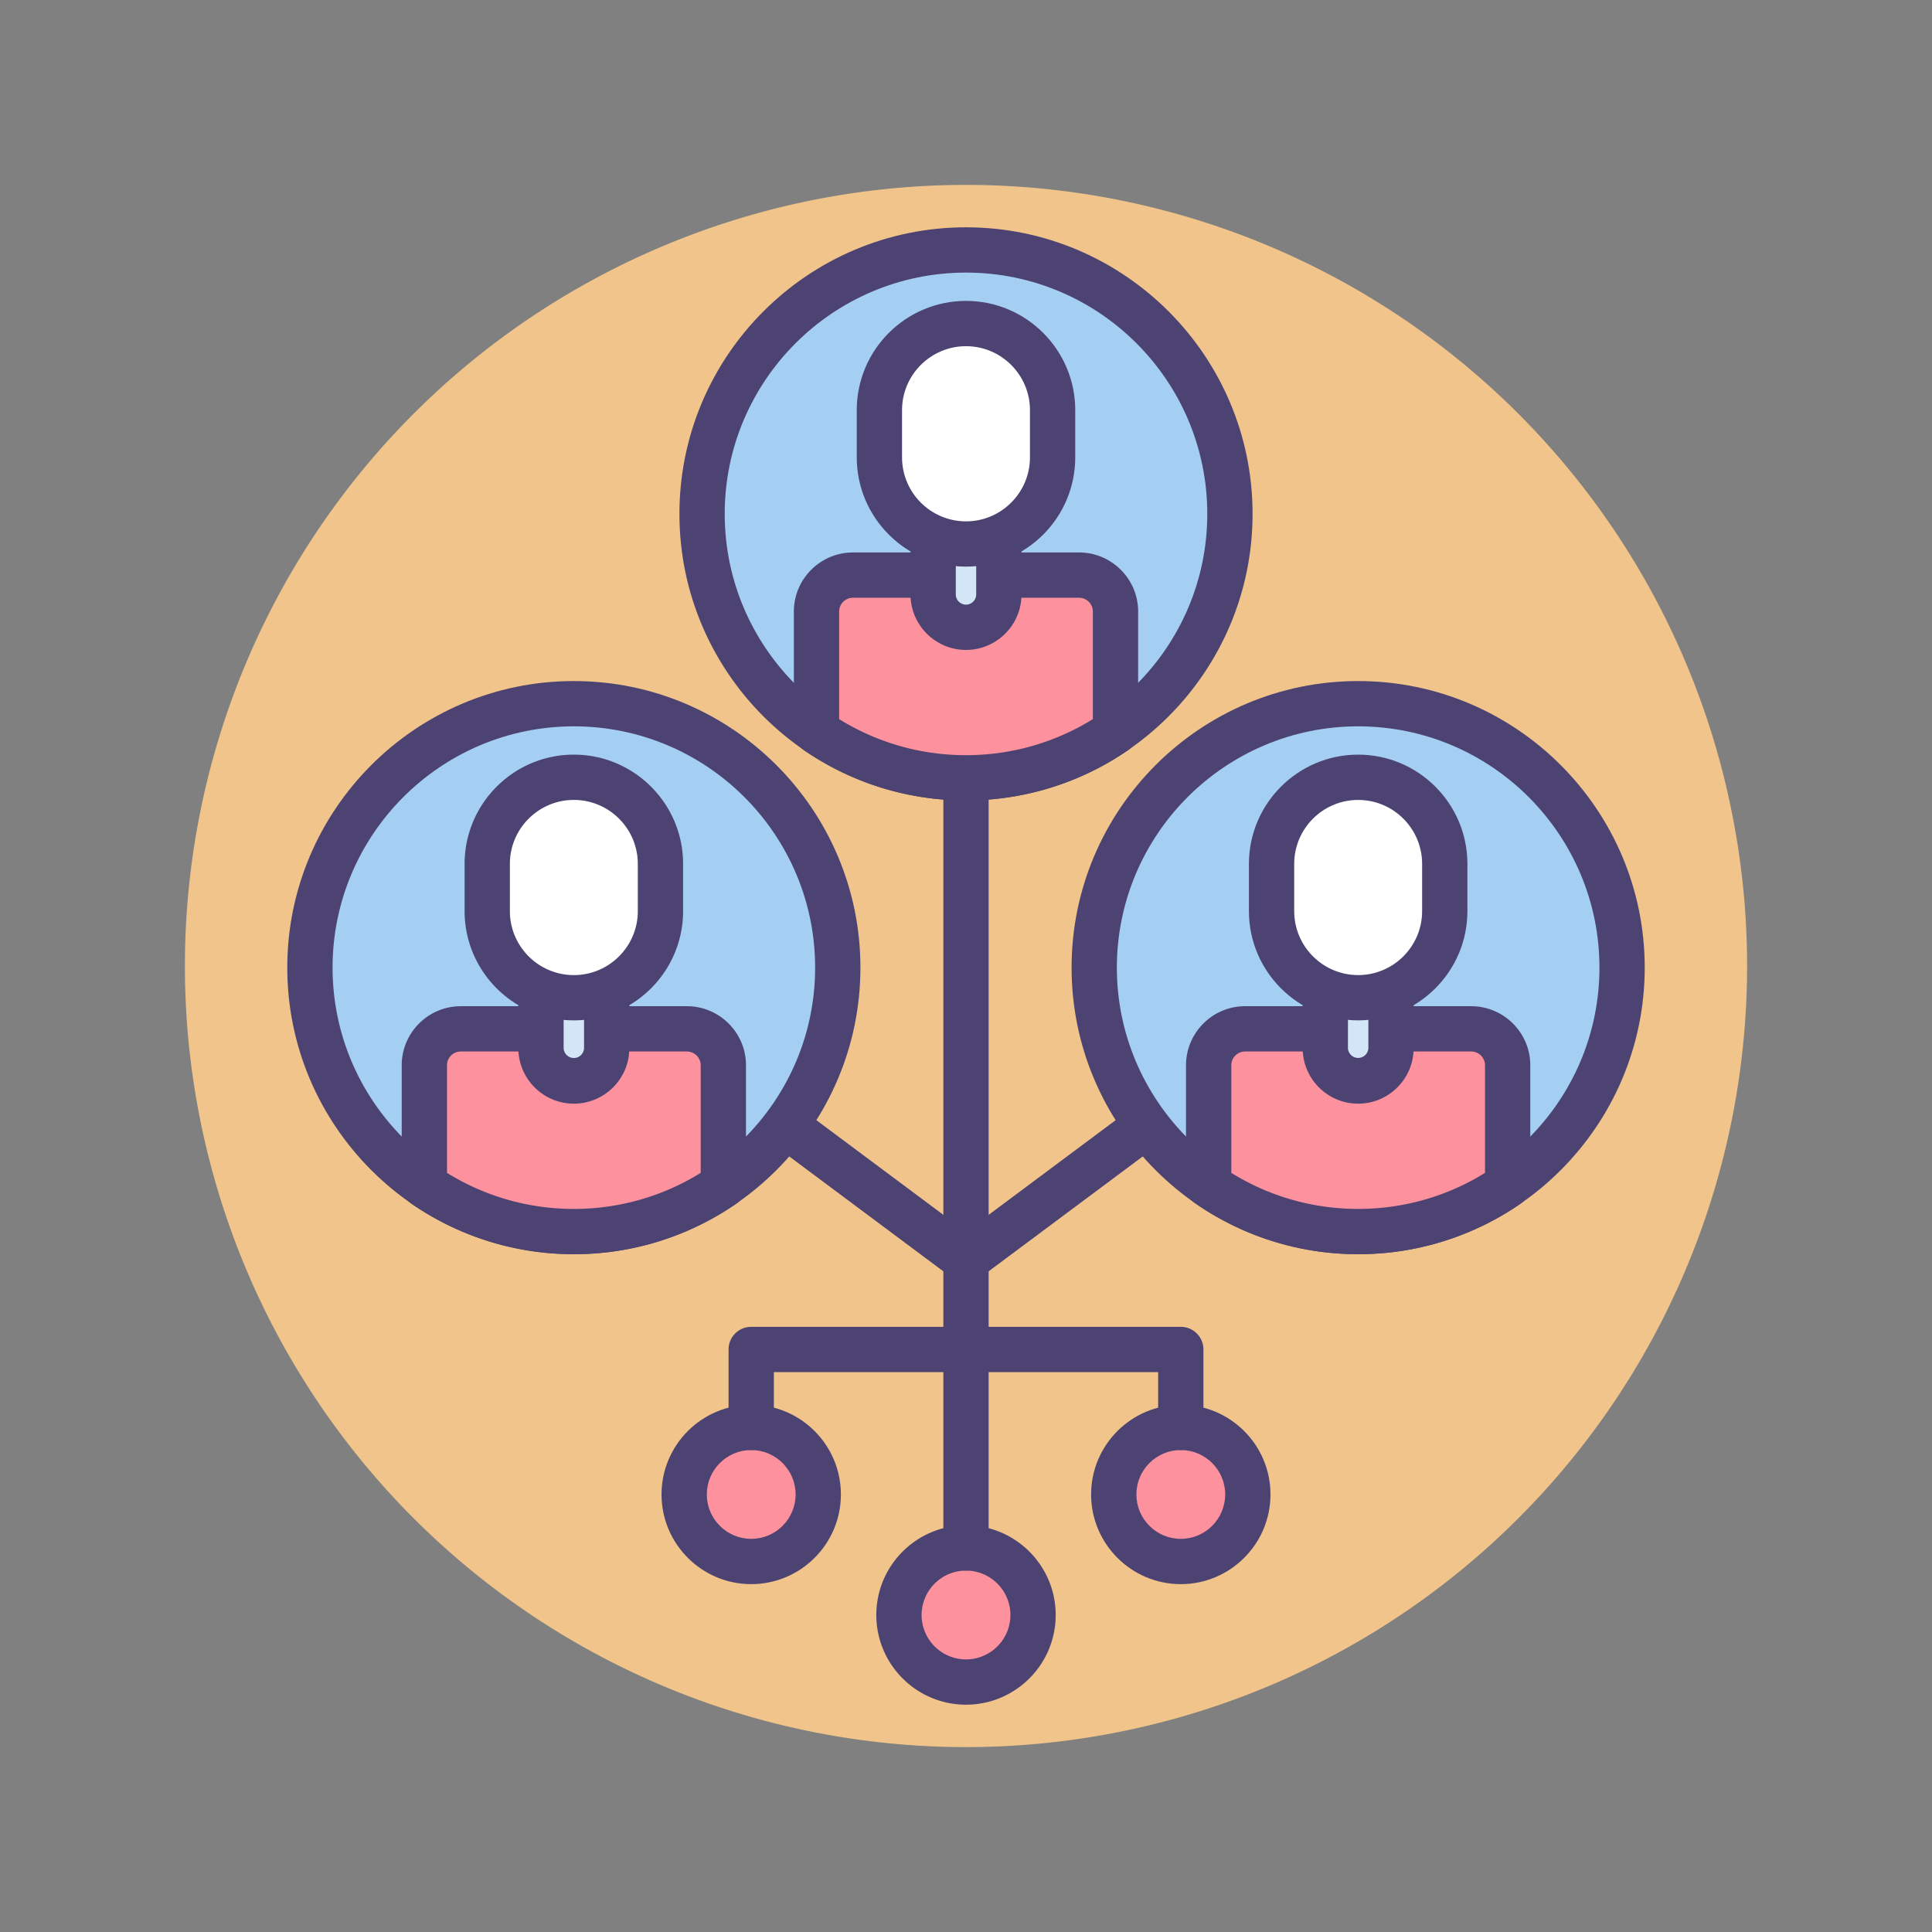
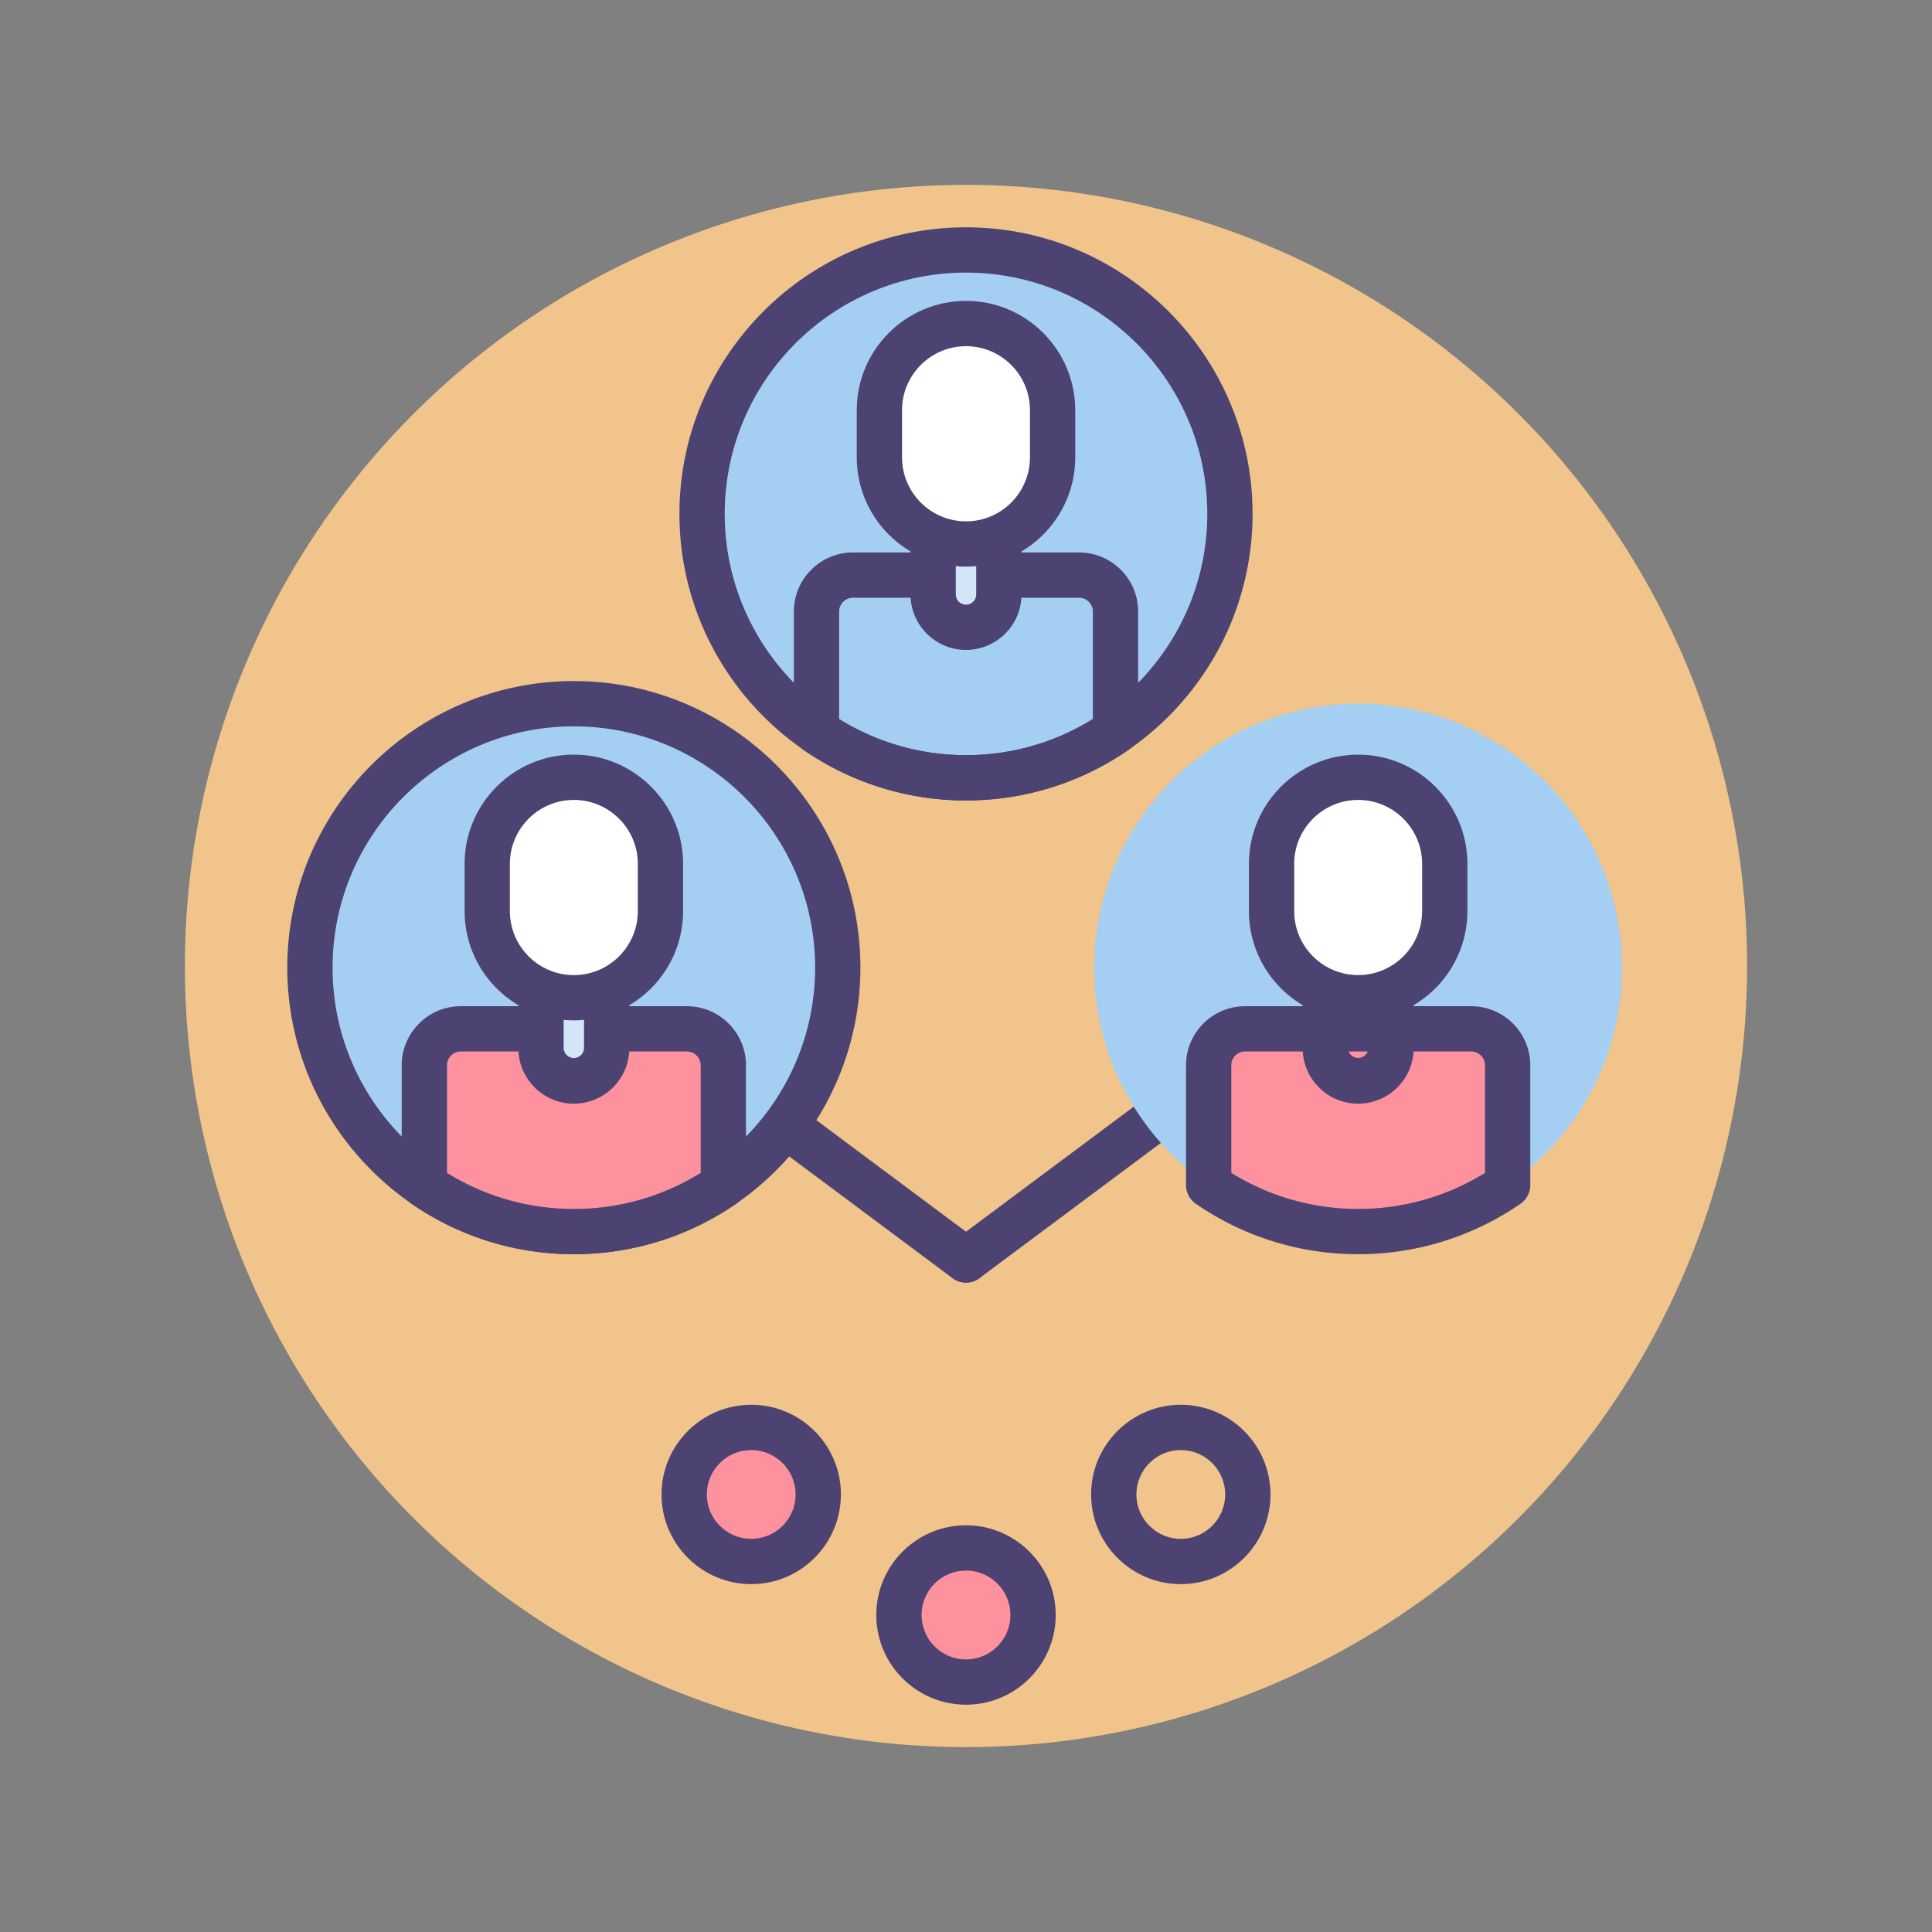
<svg xmlns="http://www.w3.org/2000/svg" t="1741365269426" class="icon" viewBox="0 0 1024 1024" version="1.1" p-id="1622" width="200" height="200">
  <rect x="0" y="0" width="1024" height="1024" fill="#808080" stroke="none" />
  <path d="M512 512m-414 0a414 414 0 1 0 828 0 414 414 0 1 0-828 0Z" fill="#F0C48A" p-id="1623" />
  <path d="M512 855.984m-35.536 0a35.536 35.536 0 1 0 71.072 0 35.536 35.536 0 1 0-71.072 0Z" fill="#FD919E" p-id="1624" />
  <path d="M511.992 679.808a11.932 11.932 0 0 1-7.164-2.38L296.98 522.48a12 12 0 1 1 14.344-19.24l207.848 154.948a12 12 0 0 1-7.18 21.62z" fill="#4C4372" p-id="1625" />
  <path d="M512.008 679.808a12 12 0 0 1-7.184-21.62l207.852-154.948a12 12 0 0 1 14.344 19.24l-207.852 154.948a11.904 11.904 0 0 1-7.16 2.38z" fill="#4C4372" p-id="1626" />
-   <path d="M512 832.444a12 12 0 0 1-12-12v-552.8a12 12 0 1 1 24 0v552.8a12 12 0 0 1-12 12z" fill="#4C4372" p-id="1627" />
+   <path d="M512 832.444a12 12 0 0 1-12-12v-552.8v552.8a12 12 0 0 1-12 12z" fill="#4C4372" p-id="1627" />
  <path d="M719.848 512.86m-139.888 0a139.888 139.888 0 1 0 279.776 0 139.888 139.888 0 1 0-279.776 0Z" fill="#A4CFF2" p-id="1628" />
-   <path d="M719.852 664.752c-83.752 0-151.892-68.136-151.892-151.892 0-83.752 68.136-151.888 151.892-151.888 83.752 0 151.888 68.136 151.888 151.888 0 83.752-68.14 151.892-151.888 151.892z m0-279.78c-70.52 0-127.892 57.372-127.892 127.888 0 70.52 57.372 127.892 127.892 127.892 70.516 0 127.888-57.372 127.888-127.892 0-70.516-57.372-127.888-127.888-127.888z" fill="#4C4372" p-id="1629" />
  <path d="M779.76 545.312h-119.824a19.324 19.324 0 0 0-19.324 19.328v63.492c22.528 15.516 49.816 24.616 79.24 24.616s56.708-9.1 79.236-24.616V564.64a19.332 19.332 0 0 0-19.328-19.328z" fill="#FD919E" p-id="1630" />
  <path d="M719.852 664.752a151.056 151.056 0 0 1-86.048-26.736 11.996 11.996 0 0 1-5.192-9.884V564.64c0-17.272 14.052-31.328 31.324-31.328h119.824c17.272 0 31.324 14.056 31.324 31.328v63.492a12 12 0 0 1-5.192 9.884 151.032 151.032 0 0 1-86.04 26.736z m-67.24-43.108c20.188 12.52 43.304 19.104 67.24 19.104s47.048-6.584 67.236-19.104V564.64c0-4.04-3.284-7.328-7.324-7.328h-119.824c-4.04 0-7.324 3.288-7.324 7.328v57.004z" fill="#4C4372" p-id="1631" />
-   <path d="M719.852 572.968a17.408 17.408 0 0 1-17.408-17.412v-47.42h34.816v47.42a17.416 17.416 0 0 1-17.408 17.412z" fill="#D3E6F8" p-id="1632" />
  <path d="M719.852 584.968c-16.22 0-29.412-13.192-29.412-29.412v-47.42a12 12 0 0 1 12-12h34.816a12 12 0 0 1 12 12v47.42c0 16.22-13.188 29.412-29.404 29.412z m-5.412-64.832v35.42a5.416 5.416 0 0 0 10.82 0v-35.42h-10.82z" fill="#4C4372" p-id="1633" />
  <path d="M719.852 528.812c-25.352 0-45.9-20.548-45.9-45.9v-25.036c0-25.348 20.548-45.9 45.9-45.9 25.348 0 45.9 20.552 45.9 45.9v25.036c-0.004 25.352-20.552 45.9-45.9 45.9z" fill="#FFFFFF" p-id="1634" />
  <path d="M719.852 540.812c-31.924 0-57.9-25.972-57.9-57.9v-25.036c0-31.924 25.972-57.9 57.9-57.9s57.9 25.972 57.9 57.9v25.036c0 31.928-25.976 57.9-57.9 57.9z m0-116.832c-18.692 0-33.9 15.208-33.9 33.9v25.036c0 18.692 15.208 33.9 33.9 33.9s33.9-15.208 33.9-33.9v-25.036c0-18.692-15.208-33.9-33.9-33.9z" fill="#4C4372" p-id="1635" />
  <path d="M512 272.368m-139.888 0a139.888 139.888 0 1 0 279.776 0 139.888 139.888 0 1 0-279.776 0Z" fill="#A4CFF2" p-id="1636" />
  <path d="M512 424.252c-83.752 0-151.888-68.136-151.888-151.888S428.252 120.48 512 120.48s151.888 68.136 151.888 151.888-68.136 151.884-151.888 151.884z m0-279.772c-70.516 0-127.888 57.372-127.888 127.888S441.48 400.256 512 400.256c70.516 0 127.888-57.372 127.888-127.888S582.516 144.48 512 144.48z" fill="#4C4372" p-id="1637" />
-   <path d="M571.908 304.82h-119.82a19.328 19.328 0 0 0-19.328 19.324v63.492a139.208 139.208 0 0 0 79.236 24.616 139.208 139.208 0 0 0 79.236-24.616V324.144a19.32 19.32 0 0 0-19.324-19.324z" fill="#FD919E" p-id="1638" />
  <path d="M512 424.252a151.052 151.052 0 0 1-86.044-26.736 11.996 11.996 0 0 1-5.192-9.884V324.144c0-17.272 14.052-31.324 31.328-31.324h119.82c17.272 0 31.324 14.052 31.324 31.324v63.492a12 12 0 0 1-5.192 9.884A151.048 151.048 0 0 1 512 424.252z m-67.236-43.104A127.084 127.084 0 0 0 512 400.252a127.084 127.084 0 0 0 67.236-19.104V324.144c0-4.04-3.284-7.324-7.324-7.324h-119.82c-4.04 0-7.328 3.284-7.328 7.324v57.004z" fill="#4C4372" p-id="1639" />
  <path d="M512 332.472a17.408 17.408 0 0 1-17.408-17.408V267.644h34.816v47.42A17.408 17.408 0 0 1 512 332.472z" fill="#D3E6F8" p-id="1640" />
  <path d="M512 344.472c-16.216 0-29.408-13.192-29.408-29.408V267.644a12 12 0 0 1 12-12h34.816a12 12 0 0 1 12 12v47.42c0 16.216-13.192 29.408-29.408 29.408z m-5.408-64.828v35.42c0 2.98 2.424 5.408 5.408 5.408 2.98 0 5.408-2.424 5.408-5.408v-35.42h-10.816z" fill="#4C4372" p-id="1641" />
  <path d="M512 288.32c-25.348 0-45.9-20.552-45.9-45.9v-25.036c0-25.348 20.548-45.9 45.9-45.9 25.348 0 45.9 20.552 45.9 45.9v25.036c0 25.348-20.552 45.9-45.9 45.9z" fill="#FFFFFF" p-id="1642" />
  <path d="M512 300.32c-31.924 0-57.9-25.972-57.9-57.9v-25.036c0-31.924 25.972-57.9 57.9-57.9s57.9 25.972 57.9 57.9v25.036c0 31.928-25.976 57.9-57.9 57.9z m0-116.832c-18.692 0-33.9 15.208-33.9 33.9v25.036c0 18.692 15.208 33.9 33.9 33.9s33.9-15.208 33.9-33.9v-25.036c0-18.692-15.208-33.9-33.9-33.9z" fill="#4C4372" p-id="1643" />
  <path d="M304.148 512.86m-139.888 0a139.888 139.888 0 1 0 279.776 0 139.888 139.888 0 1 0-279.776 0Z" fill="#A4CFF2" p-id="1644" />
  <path d="M304.152 664.752c-83.752 0-151.888-68.136-151.888-151.892 0-83.752 68.136-151.888 151.888-151.888 83.752 0 151.888 68.136 151.888 151.888-0.004 83.752-68.14 151.892-151.888 151.892z m0-279.78c-70.516 0-127.888 57.372-127.888 127.888 0 70.52 57.372 127.892 127.888 127.892s127.888-57.372 127.888-127.892c-0.004-70.516-57.372-127.888-127.888-127.888z" fill="#4C4372" p-id="1645" />
  <path d="M364.06 545.312H244.24a19.324 19.324 0 0 0-19.324 19.328v63.492a139.208 139.208 0 0 0 79.236 24.616 139.208 139.208 0 0 0 79.236-24.616V564.64a19.328 19.328 0 0 0-19.328-19.328z" fill="#FD919E" p-id="1646" />
  <path d="M304.152 664.752a151.052 151.052 0 0 1-86.044-26.736 11.996 11.996 0 0 1-5.192-9.884V564.64c0-17.272 14.052-31.328 31.324-31.328h119.824c17.272 0 31.328 14.056 31.328 31.328v63.492a12 12 0 0 1-5.192 9.884 151.092 151.092 0 0 1-86.048 26.736z m-67.236-43.108a127.084 127.084 0 0 0 67.236 19.104 127.084 127.084 0 0 0 67.236-19.104V564.64c0-4.04-3.288-7.328-7.328-7.328H244.24c-4.04 0-7.324 3.288-7.324 7.328v57.004z" fill="#4C4372" p-id="1647" />
  <path d="M304.152 572.968a17.408 17.408 0 0 1-17.408-17.412v-47.42h34.816v47.42a17.412 17.412 0 0 1-17.408 17.412z" fill="#D3E6F8" p-id="1648" />
  <path d="M304.152 584.968c-16.216 0-29.408-13.192-29.408-29.412v-47.42a12 12 0 0 1 12-12h34.816a12 12 0 0 1 12 12v47.42c0 16.22-13.196 29.412-29.408 29.412z m-5.408-64.832v35.42a5.412 5.412 0 0 0 10.816 0v-35.42h-10.816z" fill="#4C4372" p-id="1649" />
  <path d="M304.152 528.812c-25.348 0-45.9-20.548-45.9-45.9v-25.036c0-25.348 20.548-45.9 45.9-45.9 25.348 0 45.9 20.552 45.9 45.9v25.036c-0.004 25.352-20.556 45.9-45.9 45.9z" fill="#FFFFFF" p-id="1650" />
  <path d="M304.152 540.812c-31.924 0-57.9-25.972-57.9-57.9v-25.036c0-31.924 25.972-57.9 57.9-57.9s57.9 25.972 57.9 57.9v25.036c-0.004 31.928-25.976 57.9-57.9 57.9z m0-116.832c-18.692 0-33.9 15.208-33.9 33.9v25.036c0 18.692 15.208 33.9 33.9 33.9s33.9-15.208 33.9-33.9v-25.036c-0.004-18.692-15.212-33.9-33.9-33.9zM512 903.52c-26.212 0-47.536-21.324-47.536-47.536 0-26.216 21.324-47.54 47.536-47.54 26.216 0 47.54 21.324 47.54 47.54 0 26.212-21.324 47.536-47.54 47.536z m0-71.076a23.564 23.564 0 0 0-23.536 23.54A23.564 23.564 0 0 0 512 879.52a23.564 23.564 0 0 0 23.54-23.536 23.568 23.568 0 0 0-23.54-23.54z" fill="#4C4372" p-id="1651" />
-   <path d="M625.844 792.088m-35.536 0a35.536 35.536 0 1 0 71.072 0 35.536 35.536 0 1 0-71.072 0Z" fill="#FD919E" p-id="1652" />
  <path d="M625.844 839.624c-26.212 0-47.536-21.324-47.536-47.536s21.324-47.536 47.536-47.536 47.536 21.324 47.536 47.536-21.324 47.536-47.536 47.536z m0-71.068c-12.976 0-23.536 10.56-23.536 23.536s10.56 23.536 23.536 23.536 23.536-10.56 23.536-23.536-10.56-23.536-23.536-23.536z" fill="#4C4372" p-id="1653" />
  <path d="M398.156 792.088m-35.536 0a35.536 35.536 0 1 0 71.072 0 35.536 35.536 0 1 0-71.072 0Z" fill="#FD919E" p-id="1654" />
  <path d="M398.156 839.624c-26.212 0-47.536-21.324-47.536-47.536s21.324-47.536 47.536-47.536 47.536 21.324 47.536 47.536-21.324 47.536-47.536 47.536z m0-71.068c-12.98 0-23.536 10.56-23.536 23.536s10.56 23.536 23.536 23.536 23.536-10.56 23.536-23.536-10.556-23.536-23.536-23.536z" fill="#4C4372" p-id="1655" />
-   <path d="M625.844 768.556a12 12 0 0 1-12-12v-29.308h-203.688v29.308a12 12 0 1 1-24 0v-41.308a12 12 0 0 1 12-12h227.688a12 12 0 0 1 12 12v41.308a12 12 0 0 1-12 12z" fill="#4C4372" p-id="1656" />
</svg>